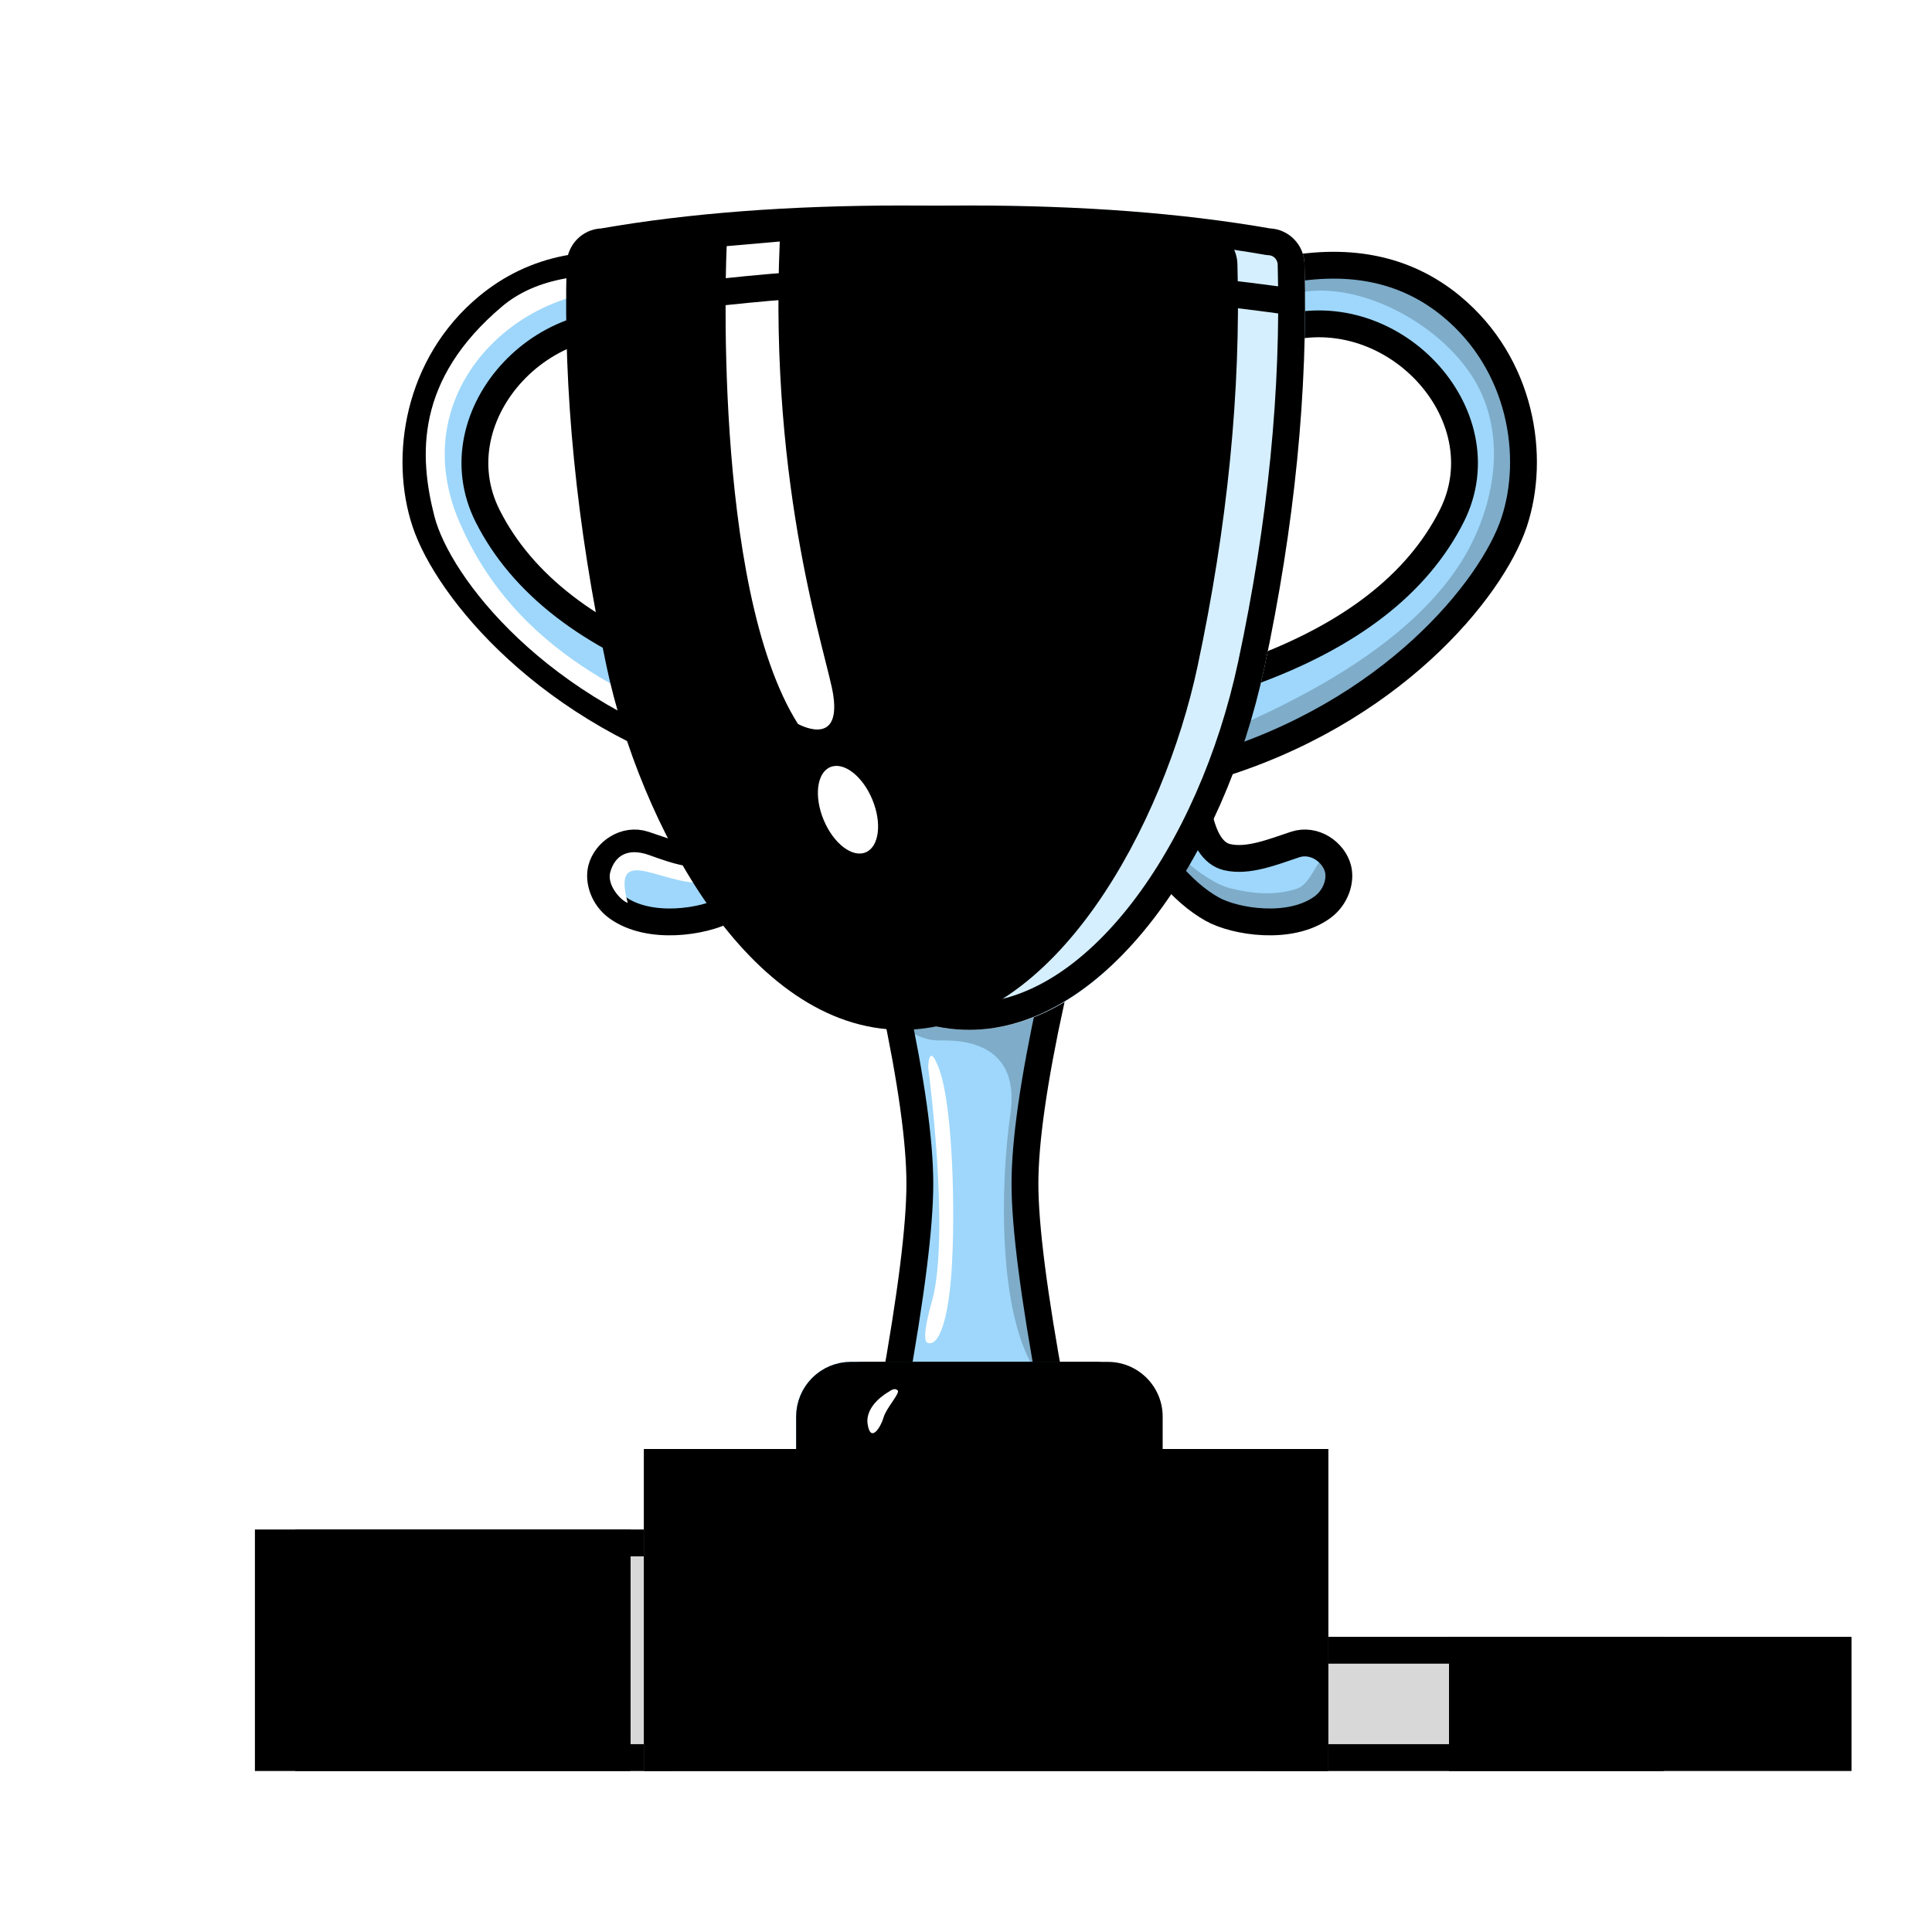
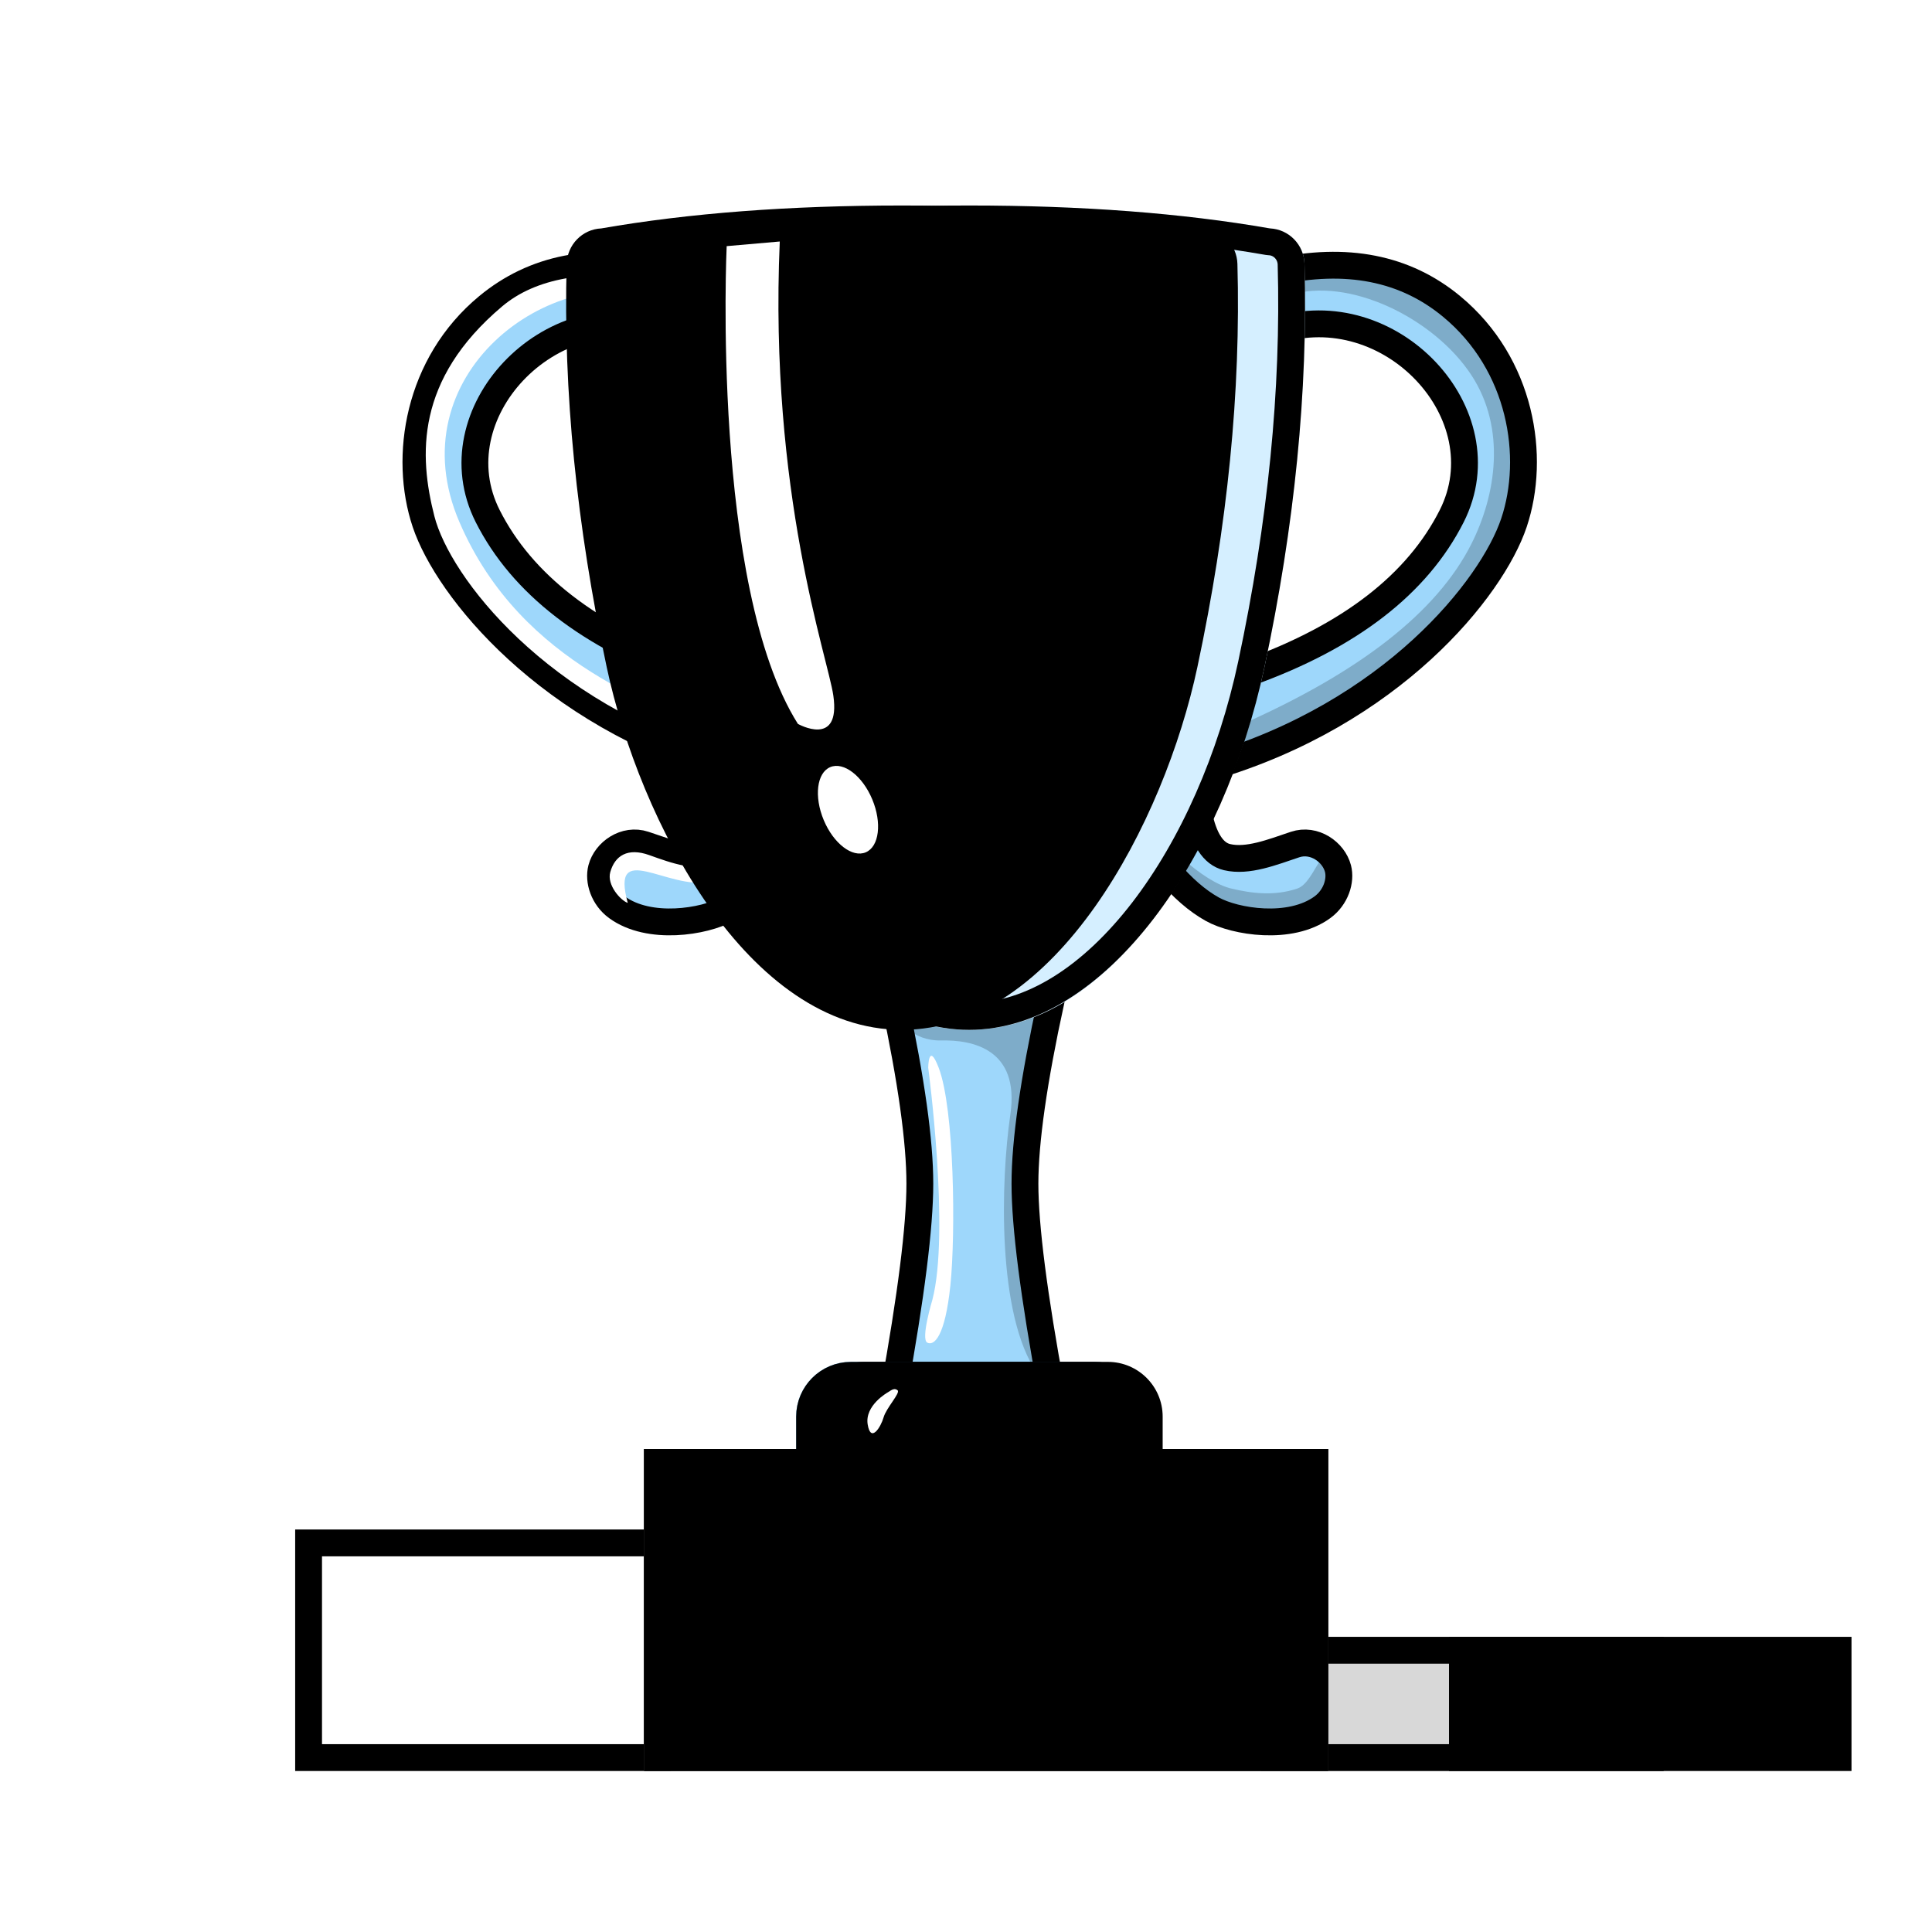
<svg xmlns="http://www.w3.org/2000/svg" xmlns:xlink="http://www.w3.org/1999/xlink" width="144px" height="144px" viewBox="0 0 144 144" version="1.1">
  <title>icons/swa</title>
  <desc>Created with Sketch.</desc>
  <defs>
-     <rect id="path-1" x="22" y="114" width="28" height="18" />
    <filter x="-12.5%" y="-19.4%" width="125.0%" height="138.9%" filterUnits="objectBoundingBox" id="filter-2">
      <feOffset dx="4" dy="4" in="SourceAlpha" result="shadowOffsetInner1" />
      <feComposite in="shadowOffsetInner1" in2="SourceAlpha" operator="arithmetic" k2="-1" k3="1" result="shadowInnerInner1" />
      <feColorMatrix values="0 0 0 0 1   0 0 0 0 1   0 0 0 0 1  0 0 0 1 0" type="matrix" in="shadowInnerInner1" result="shadowMatrixInner1" />
      <feOffset dx="-7" dy="-4" in="SourceAlpha" result="shadowOffsetInner2" />
      <feComposite in="shadowOffsetInner2" in2="SourceAlpha" operator="arithmetic" k2="-1" k3="1" result="shadowInnerInner2" />
      <feColorMatrix values="0 0 0 0 0   0 0 0 0 0   0 0 0 0 0  0 0 0 0.17 0" type="matrix" in="shadowInnerInner2" result="shadowMatrixInner2" />
      <feMerge>
        <feMergeNode in="shadowMatrixInner1" />
        <feMergeNode in="shadowMatrixInner2" />
      </feMerge>
    </filter>
    <rect id="path-3" x="94" y="122" width="30" height="10" />
    <filter x="-16.7%" y="-50.0%" width="133.3%" height="200.0%" filterUnits="objectBoundingBox" id="filter-4">
      <feOffset dx="4" dy="4" in="SourceAlpha" result="shadowOffsetInner1" />
      <feComposite in="shadowOffsetInner1" in2="SourceAlpha" operator="arithmetic" k2="-1" k3="1" result="shadowInnerInner1" />
      <feColorMatrix values="0 0 0 0 1   0 0 0 0 1   0 0 0 0 1  0 0 0 1 0" type="matrix" in="shadowInnerInner1" result="shadowMatrixInner1" />
      <feOffset dx="10" dy="-4" in="SourceAlpha" result="shadowOffsetInner2" />
      <feComposite in="shadowOffsetInner2" in2="SourceAlpha" operator="arithmetic" k2="-1" k3="1" result="shadowInnerInner2" />
      <feColorMatrix values="0 0 0 0 0   0 0 0 0 0   0 0 0 0 0  0 0 0 0.17 0" type="matrix" in="shadowInnerInner2" result="shadowMatrixInner2" />
      <feMerge>
        <feMergeNode in="shadowMatrixInner1" />
        <feMergeNode in="shadowMatrixInner2" />
      </feMerge>
    </filter>
    <path d="M4.08,0 L22.237,0 C24.49,-4.13928483e-16 26.317,1.827 26.317,4.08 L26.317,8.429 L0,8.429 L0,4.08 C-2.75952322e-16,1.827 1.827,4.13928483e-16 4.08,0 Z" id="path-5" />
    <filter x="-7.6%" y="-23.7%" width="115.2%" height="147.5%" filterUnits="objectBoundingBox" id="filter-6">
      <feOffset dx="-3" dy="0" in="SourceAlpha" result="shadowOffsetInner1" />
      <feComposite in="shadowOffsetInner1" in2="SourceAlpha" operator="arithmetic" k2="-1" k3="1" result="shadowInnerInner1" />
      <feColorMatrix values="0 0 0 0 0   0 0 0 0 0   0 0 0 0 0  0 0 0 0.15 0" type="matrix" in="shadowInnerInner1" result="shadowMatrixInner1" />
      <feOffset dx="4" dy="0" in="SourceAlpha" result="shadowOffsetInner2" />
      <feComposite in="shadowOffsetInner2" in2="SourceAlpha" operator="arithmetic" k2="-1" k3="1" result="shadowInnerInner2" />
      <feColorMatrix values="0 0 0 0 1   0 0 0 0 1   0 0 0 0 1  0 0 0 1 0" type="matrix" in="shadowInnerInner2" result="shadowMatrixInner2" />
      <feMerge>
        <feMergeNode in="shadowMatrixInner1" />
        <feMergeNode in="shadowMatrixInner2" />
      </feMerge>
    </filter>
    <path d="M3.025,34.721 C0.774,24.157 -0.22,14.141 0.041,4.671 C0.08,3.244 1.205,2.089 2.618,2.025 C9.149,0.887 16.622,0.317 25.038,0.317 C33.454,0.317 40.927,0.887 47.458,2.025 C48.871,2.089 49.996,3.244 50.035,4.671 C50.297,14.141 49.302,24.157 47.051,34.721 C44.599,46.231 36.537,61.758 25.038,61.758 C13.54,61.758 5.477,46.231 3.025,34.721 Z" id="path-7" />
    <filter x="-5.0%" y="-4.1%" width="110.0%" height="108.1%" filterUnits="objectBoundingBox" id="filter-8">
      <feOffset dx="-5" dy="0" in="SourceAlpha" result="shadowOffsetInner1" />
      <feComposite in="shadowOffsetInner1" in2="SourceAlpha" operator="arithmetic" k2="-1" k3="1" result="shadowInnerInner1" />
      <feColorMatrix values="0 0 0 0 0   0 0 0 0 0   0 0 0 0 0  0 0 0 0.136 0" type="matrix" in="shadowInnerInner1" />
    </filter>
    <rect id="path-9" x="48" y="108" width="51" height="24" />
    <filter x="-3.9%" y="-8.3%" width="107.8%" height="116.7%" filterUnits="objectBoundingBox" id="filter-10">
      <feOffset dx="-4" dy="-4" in="SourceAlpha" result="shadowOffsetInner1" />
      <feComposite in="shadowOffsetInner1" in2="SourceAlpha" operator="arithmetic" k2="-1" k3="1" result="shadowInnerInner1" />
      <feColorMatrix values="0 0 0 0 0   0 0 0 0 0   0 0 0 0 0  0 0 0 0.17 0" type="matrix" in="shadowInnerInner1" result="shadowMatrixInner1" />
      <feOffset dx="4" dy="4" in="SourceAlpha" result="shadowOffsetInner2" />
      <feComposite in="shadowOffsetInner2" in2="SourceAlpha" operator="arithmetic" k2="-1" k3="1" result="shadowInnerInner2" />
      <feColorMatrix values="0 0 0 0 1   0 0 0 0 1   0 0 0 0 1  0 0 0 1 0" type="matrix" in="shadowInnerInner2" result="shadowMatrixInner2" />
      <feMerge>
        <feMergeNode in="shadowMatrixInner1" />
        <feMergeNode in="shadowMatrixInner2" />
      </feMerge>
    </filter>
  </defs>
  <g id="icons/swa" stroke="none" stroke-width="1" fill="none" fill-rule="evenodd">
    <g id="Rectangle-3-Copy" fill-rule="nonzero">
      <use fill="#D8D8D8" xlink:href="#path-1" />
      <use fill="black" fill-opacity="1" filter="url(#filter-2)" xlink:href="#path-1" />
      <rect stroke="#000000" stroke-width="2" stroke-linejoin="square" x="23" y="115" width="26" height="16" />
    </g>
    <g id="Rectangle-3-Copy-2" fill-rule="nonzero">
      <use fill="#D8D8D8" xlink:href="#path-3" />
      <use fill="black" fill-opacity="1" filter="url(#filter-4)" xlink:href="#path-3" />
      <rect stroke="#000000" stroke-width="2" stroke-linejoin="square" x="95" y="123" width="28" height="8" />
    </g>
    <g id="cup" transform="translate(31, 15)">
      <g id="stem" transform="translate(34.415, 58.58)">
        <path d="M1.24,1 C2.509,6.944 3.145,11.485 3.145,14.645 C3.145,17.834 2.496,22.99 1.2,30.144 L12.967,30.144 C11.642,22.968 10.979,17.813 10.979,14.645 C10.979,11.505 11.629,6.964 12.925,1 L1.24,1 Z" id="Rectangle-2" stroke="#000000" stroke-width="2" fill="#9ED7FB" fill-rule="nonzero" />
        <path d="M1.543,2.371 L1.308,1.208 C5.538,3.133 12.851,0.8 12.706,1.169 C12.561,1.538 11.544,9.08 11.544,9.08 C10.166,20.543 13.778,28.751 13.778,28.751 L11.881,28.758 C8.877,24.436 9.17,14.413 9.89,9.491 C10.611,4.57 7.005,3.92 4.753,3.97 C2.5,4.018 1.543,2.371 1.543,2.371 Z" id="Fill-3" fill-opacity="0.2" fill="#000000" />
        <path d="M3.769,6 C3.769,6 3.783,4.007 4.547,5.998 C5.727,9.069 5.818,18.395 5.421,22.222 C5.024,26.048 4.207,26.752 3.699,26.493 C3.191,26.234 4.073,23.321 4.073,23.321 C5.407,18.272 3.769,6 3.769,6 Z" id="Fill-77" fill="#FFFFFF" />
      </g>
      <g id="base" transform="translate(28.341, 86.507)">
        <g id="Rectangle" fill-rule="nonzero">
          <use fill="#65BEF6" xlink:href="#path-5" />
          <use fill="black" fill-opacity="1" filter="url(#filter-6)" xlink:href="#path-5" />
          <path stroke="#000000" stroke-width="2" d="M1,7.429 L25.317,7.429 L25.317,4.08 C25.317,2.379 23.938,1 22.237,1 L4.08,1 C2.379,1 1,2.379 1,4.08 L1,7.429 Z" stroke-linejoin="square" />
        </g>
        <path d="M6.823,2.276 C7.138,2.067 7.344,1.93 7.563,2.121 C7.782,2.311 6.714,3.433 6.516,4.137 C6.318,4.841 5.561,6.086 5.331,4.661 C5.1,3.238 6.823,2.276 6.823,2.276 Z" id="Fill-95" fill="#FFFFFF" />
      </g>
      <g id="handles" transform="translate(0, 4.768)">
        <path d="M20.406,3.077 L18.449,4.88 C9.938,2.118 1.511,11.105 5.351,18.702 C7.911,23.766 12.929,27.649 20.406,30.35 L25.543,33.615 L23.332,37.403 C9.828,33.429 2.354,24.102 0.709,19.192 C-0.935,14.283 0.146,7.385 5.351,3.077 C8.821,0.204 13.187,-0.657 18.449,0.493 L20.406,3.077 Z M24.225,40.832 L26.544,45.084 C25.435,46.402 24.316,47.375 23.188,48.001 C21.495,48.941 17.389,49.607 14.99,47.856 C13.978,47.117 13.592,45.868 13.828,44.967 C14.153,43.732 15.599,42.703 17.026,43.18 C18.735,43.752 20.558,44.482 22.098,44.117 C23.125,43.873 23.834,42.779 24.225,40.832 Z" id="Combined-Shape" stroke="#000000" stroke-width="2" fill="#9ED7FB" fill-rule="nonzero" />
        <path d="M20.406,3.077 L18.449,2.396 C9.938,-0.366 -1.458,8.243 3.246,19.152 C7.95,30.062 18.449,32.744 22.098,34.992 L23.188,36.58 C9.684,32.605 2.523,23.204 1.375,18.702 C0.226,14.199 -0.047,8.54 6.417,3.077 C8.914,0.966 12.762,0.28 17.96,1.019 L20.406,3.077 Z M24.481,41.669 L25.607,43.063 C25.273,44.593 24.046,45.562 21.926,45.968 C18.745,46.578 14.485,42.775 15.79,47.529 C15.26,47.355 14.218,46.193 14.485,45.236 C14.829,44.003 15.79,43.394 17.387,43.965 C19.064,44.565 20.878,45.236 22.596,44.636 C23.742,44.236 24.371,43.247 24.481,41.669 Z" id="Combined-Shape-Copy-3" fill="#FFFFFF" fill-rule="nonzero" />
        <path d="M76.414,3.077 L74.457,4.88 C65.946,2.118 57.519,11.105 61.359,18.702 C63.919,23.766 68.937,27.649 76.414,30.35 L81.551,33.615 L79.34,37.403 C65.837,33.429 58.362,24.102 56.718,19.192 C55.073,14.283 56.154,7.385 61.359,3.077 C64.829,0.204 69.195,-0.657 74.457,0.493 L76.414,3.077 Z M80.233,40.832 L82.552,45.084 C81.443,46.402 80.324,47.375 79.196,48.001 C77.504,48.941 73.397,49.607 70.998,47.856 C69.986,47.117 69.6,45.868 69.836,44.967 C70.161,43.732 71.607,42.703 73.034,43.18 C74.743,43.752 76.566,44.482 78.106,44.117 C79.133,43.873 79.842,42.779 80.233,40.832 Z" id="Combined-Shape-Copy" stroke="#000000" stroke-width="2" fill="#9ED7FB" fill-rule="nonzero" transform="translate(69.28, 24.473) scale(-1, 1) translate(-69.28, -24.473) " />
        <path d="M76.19,3.077 L73.252,2.24 C68.855,0.814 62.471,3.926 59.676,8.179 C57.06,12.157 57.819,17.117 59.676,20.789 C62.235,25.854 67.997,30.359 76.96,34.305 L81.327,33.615 L78.972,36.626 C67.613,33.615 58.929,24.766 56.745,19.167 C54.561,13.569 57.562,6.328 61.448,3.077 C64.68,0.372 68.615,-0.279 73.252,1.125 L76.19,3.077 Z M81.327,44.117 L82.328,45.084 C81.219,46.402 80.1,47.375 78.972,48.001 C77.28,48.941 73.173,49.607 70.774,47.856 C69.762,47.117 69.228,45.86 69.612,44.967 C70.774,42.266 71.22,45.984 72.646,46.461 C74.356,47.032 76.014,46.826 77.554,46.461 C78.581,46.217 79.839,45.436 81.327,44.117 Z" id="Combined-Shape-Copy-2" fill-opacity="0.2" fill="#000000" transform="translate(69.168, 24.676) scale(-1, 1) translate(-69.168, -24.676) " />
      </g>
      <g id="bowl" transform="translate(16.195, 0)">
        <g id="Combined-Shape" fill-rule="nonzero">
          <use fill="#D5EFFF" xlink:href="#path-7" />
          <use fill="black" fill-opacity="1" filter="url(#filter-8)" xlink:href="#path-7" />
          <path stroke="#000000" stroke-width="2" d="M4.003,34.513 C6.996,48.56 15.615,60.758 25.038,60.758 C34.461,60.758 43.08,48.56 46.073,34.513 C48.308,24.024 49.295,14.086 49.036,4.699 C49.011,3.793 48.301,3.064 47.413,3.024 L47.286,3.01 C40.816,1.882 33.4,1.317 25.038,1.317 C16.677,1.317 9.26,1.882 2.79,3.01 L2.663,3.024 C1.775,3.064 1.065,3.793 1.04,4.699 C0.781,14.086 1.768,24.024 4.003,34.513 Z" stroke-linejoin="square" />
        </g>
        <path d="M6.967,3.346 L10.924,3 C10.113,21.743 14.512,34.012 14.918,36.851 C15.477,40.763 12.276,38.955 12.276,38.955 C5.793,28.677 6.967,3.346 6.967,3.346 Z" id="Fill-67" fill="#FFFFFF" />
        <path d="M17.819,44.582 C18.551,46.335 18.335,48.101 17.335,48.526 C16.336,48.951 14.932,47.875 14.2,46.122 C13.468,44.369 13.684,42.603 14.683,42.178 C15.683,41.752 17.087,42.828 17.819,44.582 Z" id="Fill-75" fill="#FFFFFF" />
-         <path d="M1.012,7.471 C8.997,6.34 16.982,5.775 24.967,5.775 C32.953,5.775 40.938,6.34 48.923,7.471" id="Line-4" stroke="#000000" stroke-width="2" stroke-linecap="square" fill-rule="nonzero" />
      </g>
    </g>
    <g id="Rectangle-3" fill-rule="nonzero">
      <use fill="#F7F7F7" xlink:href="#path-9" />
      <use fill="black" fill-opacity="1" filter="url(#filter-10)" xlink:href="#path-9" />
      <rect stroke="#000000" stroke-width="2" stroke-linejoin="square" x="49" y="109" width="49" height="22" />
    </g>
  </g>
</svg>